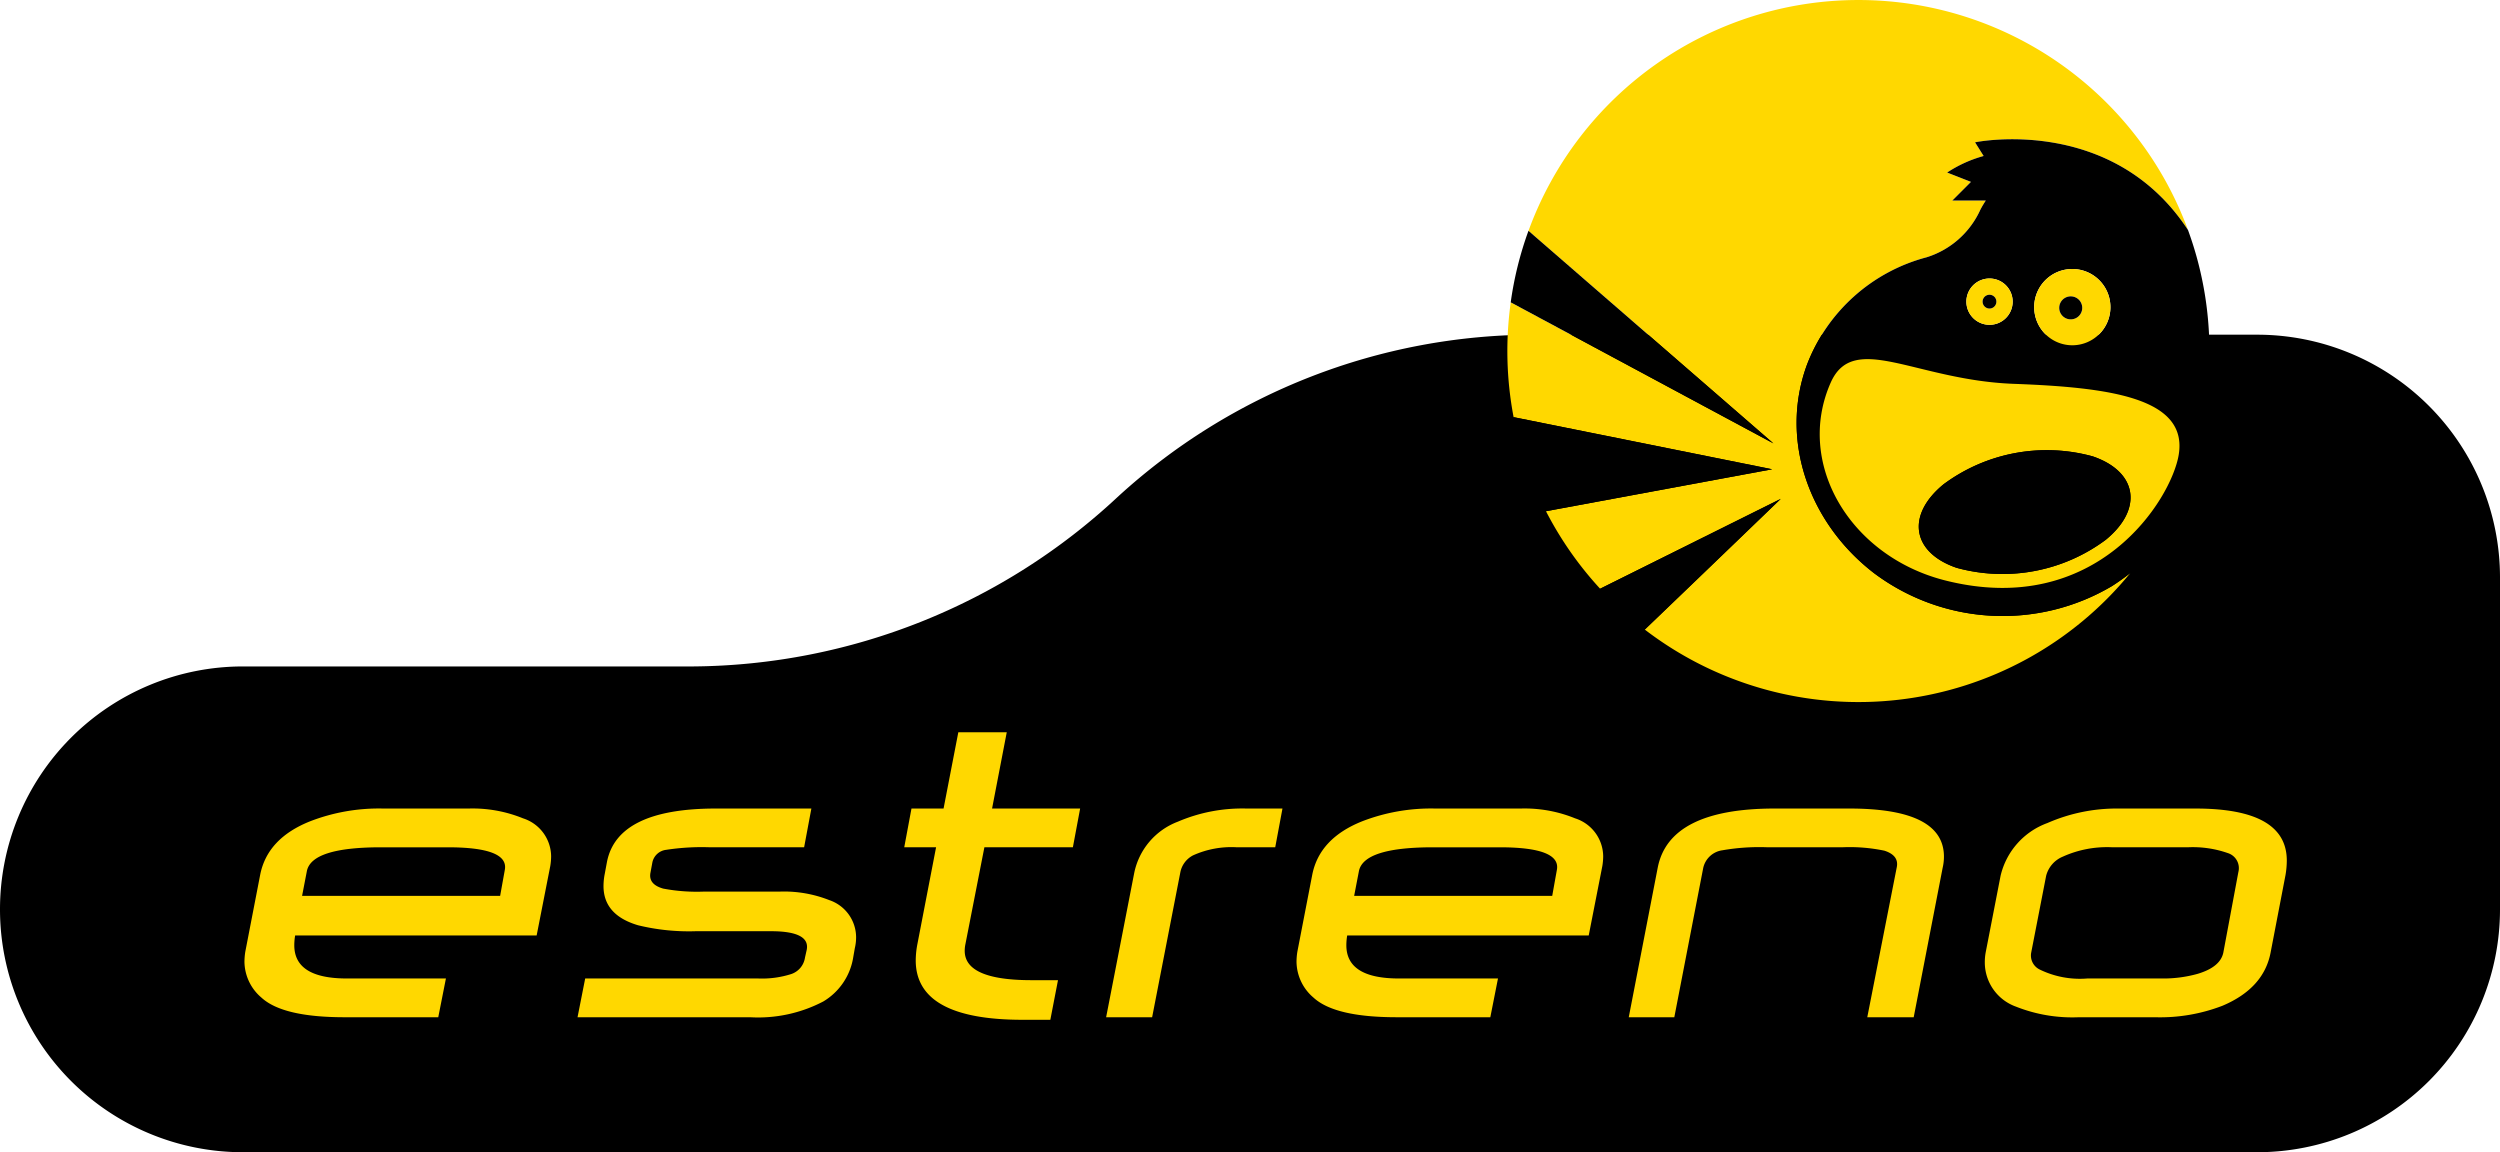
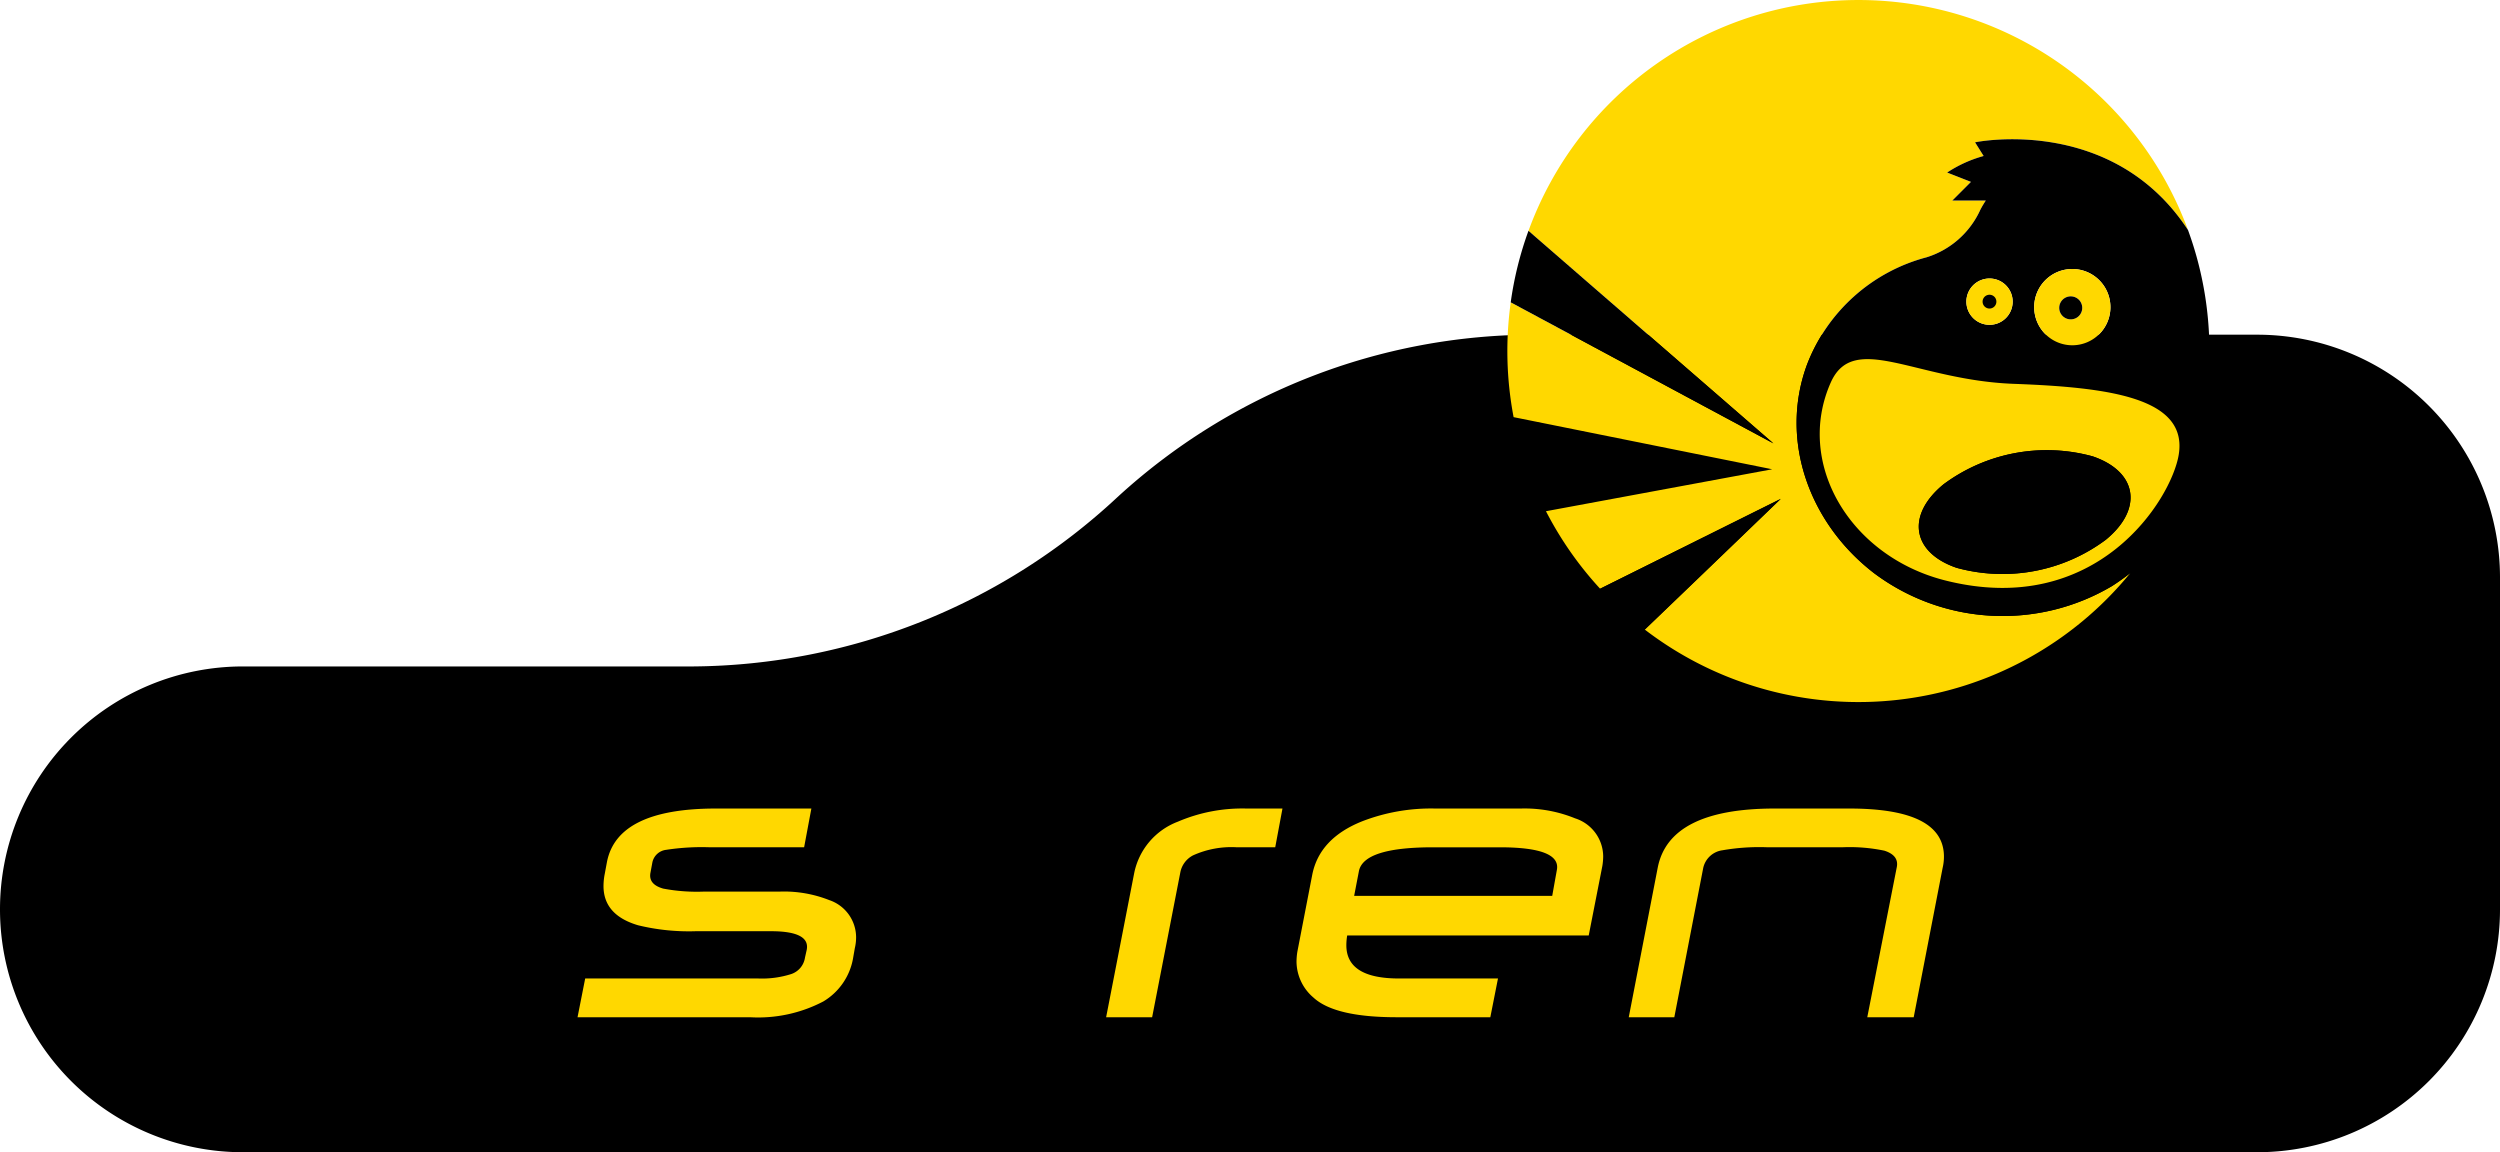
<svg xmlns="http://www.w3.org/2000/svg" id="Layer_1" data-name="Layer 1" width="211" height="97.248" viewBox="0 0 211 97.248">
  <path d="M766.518,461a52.055,52.055,0,0,0-35.207,13.712A53.069,53.069,0,0,1,695.482,489H657.5A20.5,20.5,0,0,0,637,509.5v0A20.5,20.5,0,0,0,657.5,530h170A20.5,20.5,0,0,0,848,509.5v-28A20.5,20.5,0,0,0,827.5,461Z" transform="translate(-637 -432.752)" />
  <path d="M795.176,481.132c-5.514-4.234-8.004-11.262-5.668-17.596a14.882,14.882,0,0,1,10.107-9.07,7.398,7.398,0,0,0,4.522-4.001,7.984,7.984,0,0,1,.466-.787h-2.827l1.573-1.574-2.011-.788a10.761,10.761,0,0,1,3.08-1.397l-.724-1.155s11.559-2.399,17.976,7.409a29.639,29.639,0,0,0-55.665.06l20.671,17.942-22.17-11.905a29.789,29.789,0,0,0,.242,9.689l21.826,4.399-19.094,3.541a29.692,29.692,0,0,0,4.57,6.541l15.25-7.587s-5.933,5.718-11.48,11.035a29.627,29.627,0,0,0,40.973-4.765c-.482.379-.995.746-1.544,1.097A18.101,18.101,0,0,1,795.176,481.132Z" transform="translate(-637 -432.752)" style="fill:#ffd800" />
  <path d="M822.385,454.395q-.247-.885-.547-1.747c-.055-.159-.11-.318-.168-.476-6.417-9.807-17.976-7.409-17.976-7.409l.724,1.155a10.761,10.761,0,0,0-3.08,1.397l2.011.788-1.573,1.574h2.827a7.984,7.984,0,0,0-.466.787,7.398,7.398,0,0,1-4.522,4.001,14.882,14.882,0,0,0-10.107,9.07c-2.336,6.334.154,13.362,5.668,17.596a18.101,18.101,0,0,0,20.071,1.087c.55-.351,1.062-.718,1.544-1.097a29.673,29.673,0,0,0,5.594-26.727Zm-7.264,4.281a3.218,3.218,0,1,1-3.219-3.219A3.219,3.219,0,0,1,815.12,458.676Zm-10.204-2.417a1.953,1.953,0,1,1-1.954,1.951A1.952,1.952,0,0,1,804.916,456.259Zm15.969,14.863c-.611,3.766-6.903,13.865-19.722,10.616-8.03-2.035-12.672-9.885-9.65-16.698,1.934-4.355,7.177-.196,15.451.108C815.084,465.447,821.659,466.338,820.885,471.122Z" transform="translate(-637 -432.752)" />
  <path d="M806.965,465.148c-8.274-.305-13.517-4.464-15.451-.108-3.022,6.813,1.62,14.663,9.65,16.698,12.819,3.249,19.11-6.849,19.722-10.616C821.659,466.338,815.084,465.447,806.965,465.148Zm7.758,13.166a14.602,14.602,0,0,1-12.587,2.361c-3.781-1.294-4.274-4.451-1.1-7.049a14.614,14.614,0,0,1,12.592-2.356C817.408,472.561,817.901,475.717,814.723,478.313Z" transform="translate(-637 -432.752)" style="fill:#ffd800" />
  <path d="M813.628,471.27a14.614,14.614,0,0,0-12.592,2.356c-3.174,2.598-2.682,5.755,1.1,7.049a14.602,14.602,0,0,0,12.587-2.361C817.901,475.717,817.408,472.561,813.628,471.27Z" transform="translate(-637 -432.752)" />
  <path d="M766.003,452.232a29.433,29.433,0,0,0-1.499,6.038l22.17,11.905Z" transform="translate(-637 -432.752)" />
-   <path d="M764.747,467.959a29.415,29.415,0,0,0,2.731,7.94l19.094-3.541Z" transform="translate(-637 -432.752)" />
  <path d="M772.048,482.44a29.796,29.796,0,0,0,3.771,3.448c5.547-5.317,11.48-11.035,11.48-11.035Z" transform="translate(-637 -432.752)" />
-   <path d="M804.916,460.165a1.953,1.953,0,1,0-1.954-1.955A1.954,1.954,0,0,0,804.916,460.165Zm0-2.536a.582.582,0,1,1-.585.581A.584.584,0,0,1,804.916,457.629Z" transform="translate(-637 -432.752)" style="fill:#ffd800" />
+   <path d="M804.916,460.165a1.953,1.953,0,1,0-1.954-1.955A1.954,1.954,0,0,0,804.916,460.165Zm0-2.536A.584.584,0,0,1,804.916,457.629Z" transform="translate(-637 -432.752)" style="fill:#ffd800" />
  <path d="M808.685,458.676a3.218,3.218,0,1,0,3.217-3.219A3.216,3.216,0,0,0,808.685,458.676Zm4.057.058a.971.971,0,1,1-.969-.969A.971.971,0,0,1,812.742,458.734Z" transform="translate(-637 -432.752)" style="fill:#ffd800" />
  <path d="M810.799,458.734a.971.971,0,1,0,.974-.969A.969.969,0,0,0,810.799,458.734Z" transform="translate(-637 -432.752)" />
  <path d="M804.916,458.793a.582.582,0,1,0-.585-.583A.583.583,0,0,0,804.916,458.793Z" transform="translate(-637 -432.752)" />
-   <path d="M683.443,505.846l-1.15,5.859H661.91a4.995,4.995,0,0,0-.072.827q0,2.804,4.434,2.804h8.364l-.647,3.271h-7.909q-5.213,0-7.01-1.653a4.024,4.024,0,0,1-1.438-3.021,5.653,5.653,0,0,1,.072-.862l1.259-6.507q.611-3.056,4.206-4.493a16.084,16.084,0,0,1,6.147-1.079h7.261a11.273,11.273,0,0,1,4.565.827,3.398,3.398,0,0,1,2.373,3.199A5.048,5.048,0,0,1,683.443,505.846Zm-3.837.325q.359-1.907-4.815-1.907h-5.641q-5.858,0-6.252,2.017l-.402,2.082H679.212Z" transform="translate(-637 -432.752)" style="fill:#ffd800" />
  <path d="M709.146,512.783l-.144.827a5.301,5.301,0,0,1-2.517,3.667,11.85,11.85,0,0,1-6.183,1.33H685.744l.646-3.271h14.596a8.092,8.092,0,0,0,2.804-.377,1.729,1.729,0,0,0,1.15-1.385l.145-.646q.322-1.582-3.021-1.582H695.737a18.098,18.098,0,0,1-4.889-.503q-2.912-.863-2.912-3.308a5.303,5.303,0,0,1,.108-1.043l.18-.971q.863-4.529,9.203-4.529h8.053l-.612,3.271h-7.948a19.801,19.801,0,0,0-3.705.216,1.344,1.344,0,0,0-1.151,1.041l-.167.901q-.18.971,1.078,1.329a15.226,15.226,0,0,0,3.486.251h6.397a10.381,10.381,0,0,1,4.132.72,3.322,3.322,0,0,1,2.265,3.163A3.963,3.963,0,0,1,709.146,512.783Z" transform="translate(-637 -432.752)" style="fill:#ffd800" />
-   <path d="M728.164,500.992l-.613,3.271H720.083l-1.598,8.159a2.683,2.683,0,0,0-.063.582q0,2.476,5.644,2.475h2.229l-.647,3.344h-2.337q-9.023,0-9.023-5.01a7.496,7.496,0,0,1,.145-1.405l1.572-8.145h-2.687l.611-3.271h2.708l1.245-6.435h4.088l-1.239,6.435Z" transform="translate(-637 -432.752)" style="fill:#ffd800" />
  <path d="M745.24,500.992l-.611,3.271h-3.235a7.837,7.837,0,0,0-3.703.683,2.056,2.056,0,0,0-1.079,1.475l-2.372,12.187h-3.883l2.373-12.187a5.887,5.887,0,0,1,3.667-4.314,13.806,13.806,0,0,1,5.823-1.114Z" transform="translate(-637 -432.752)" style="fill:#ffd800" />
  <path d="M772.237,505.846l-1.149,5.859H750.704a4.945,4.945,0,0,0-.072.827q0,2.804,4.435,2.804h8.363l-.647,3.271H754.874q-5.213,0-7.01-1.653a4.025,4.025,0,0,1-1.438-3.021,5.595,5.595,0,0,1,.072-.862l1.259-6.507q.611-3.056,4.206-4.493a16.08,16.08,0,0,1,6.147-1.079h7.261a11.27,11.27,0,0,1,4.565.827,3.398,3.398,0,0,1,2.373,3.199A5.05,5.05,0,0,1,772.237,505.846Zm-3.837.325q.359-1.907-4.815-1.907h-5.641q-5.858,0-6.253,2.017l-.401,2.082h16.717Z" transform="translate(-637 -432.752)" style="fill:#ffd800" />
  <path d="M800.961,505.989l-2.444,12.618h-3.919l2.495-12.688q.179-.971-1.044-1.368a14.313,14.313,0,0,0-3.562-.288h-6.298a18.096,18.096,0,0,0-3.814.252,1.924,1.924,0,0,0-1.619,1.473l-2.444,12.619h-3.845l2.444-12.618q.97-4.997,9.886-4.997h6.292q7.98,0,7.98,4.062A4.178,4.178,0,0,1,800.961,505.989Z" transform="translate(-637 -432.752)" style="fill:#ffd800" />
-   <path d="M829.898,506.601l-1.258,6.543q-.576,3.019-4.062,4.493a14.634,14.634,0,0,1-5.68.971h-6.435a12.91,12.91,0,0,1-5.321-.898,3.963,3.963,0,0,1-2.624-3.739,4.531,4.531,0,0,1,.072-.826l1.258-6.472a6.258,6.258,0,0,1,3.954-4.457,14.566,14.566,0,0,1,6.076-1.223h6.435q7.692,0,7.693,4.386A7.417,7.417,0,0,1,829.898,506.601Zm-3.979-.25a1.331,1.331,0,0,0-.899-1.601,8.912,8.912,0,0,0-3.382-.486h-6.332a9.059,9.059,0,0,0-4.209.791,2.393,2.393,0,0,0-1.403,1.617l-1.259,6.472a1.314,1.314,0,0,0,.721,1.438,7.717,7.717,0,0,0,4,.755h6.341a10.738,10.738,0,0,0,2.99-.395q1.91-.573,2.162-1.792Z" transform="translate(-637 -432.752)" style="fill:#ffd800" />
</svg>